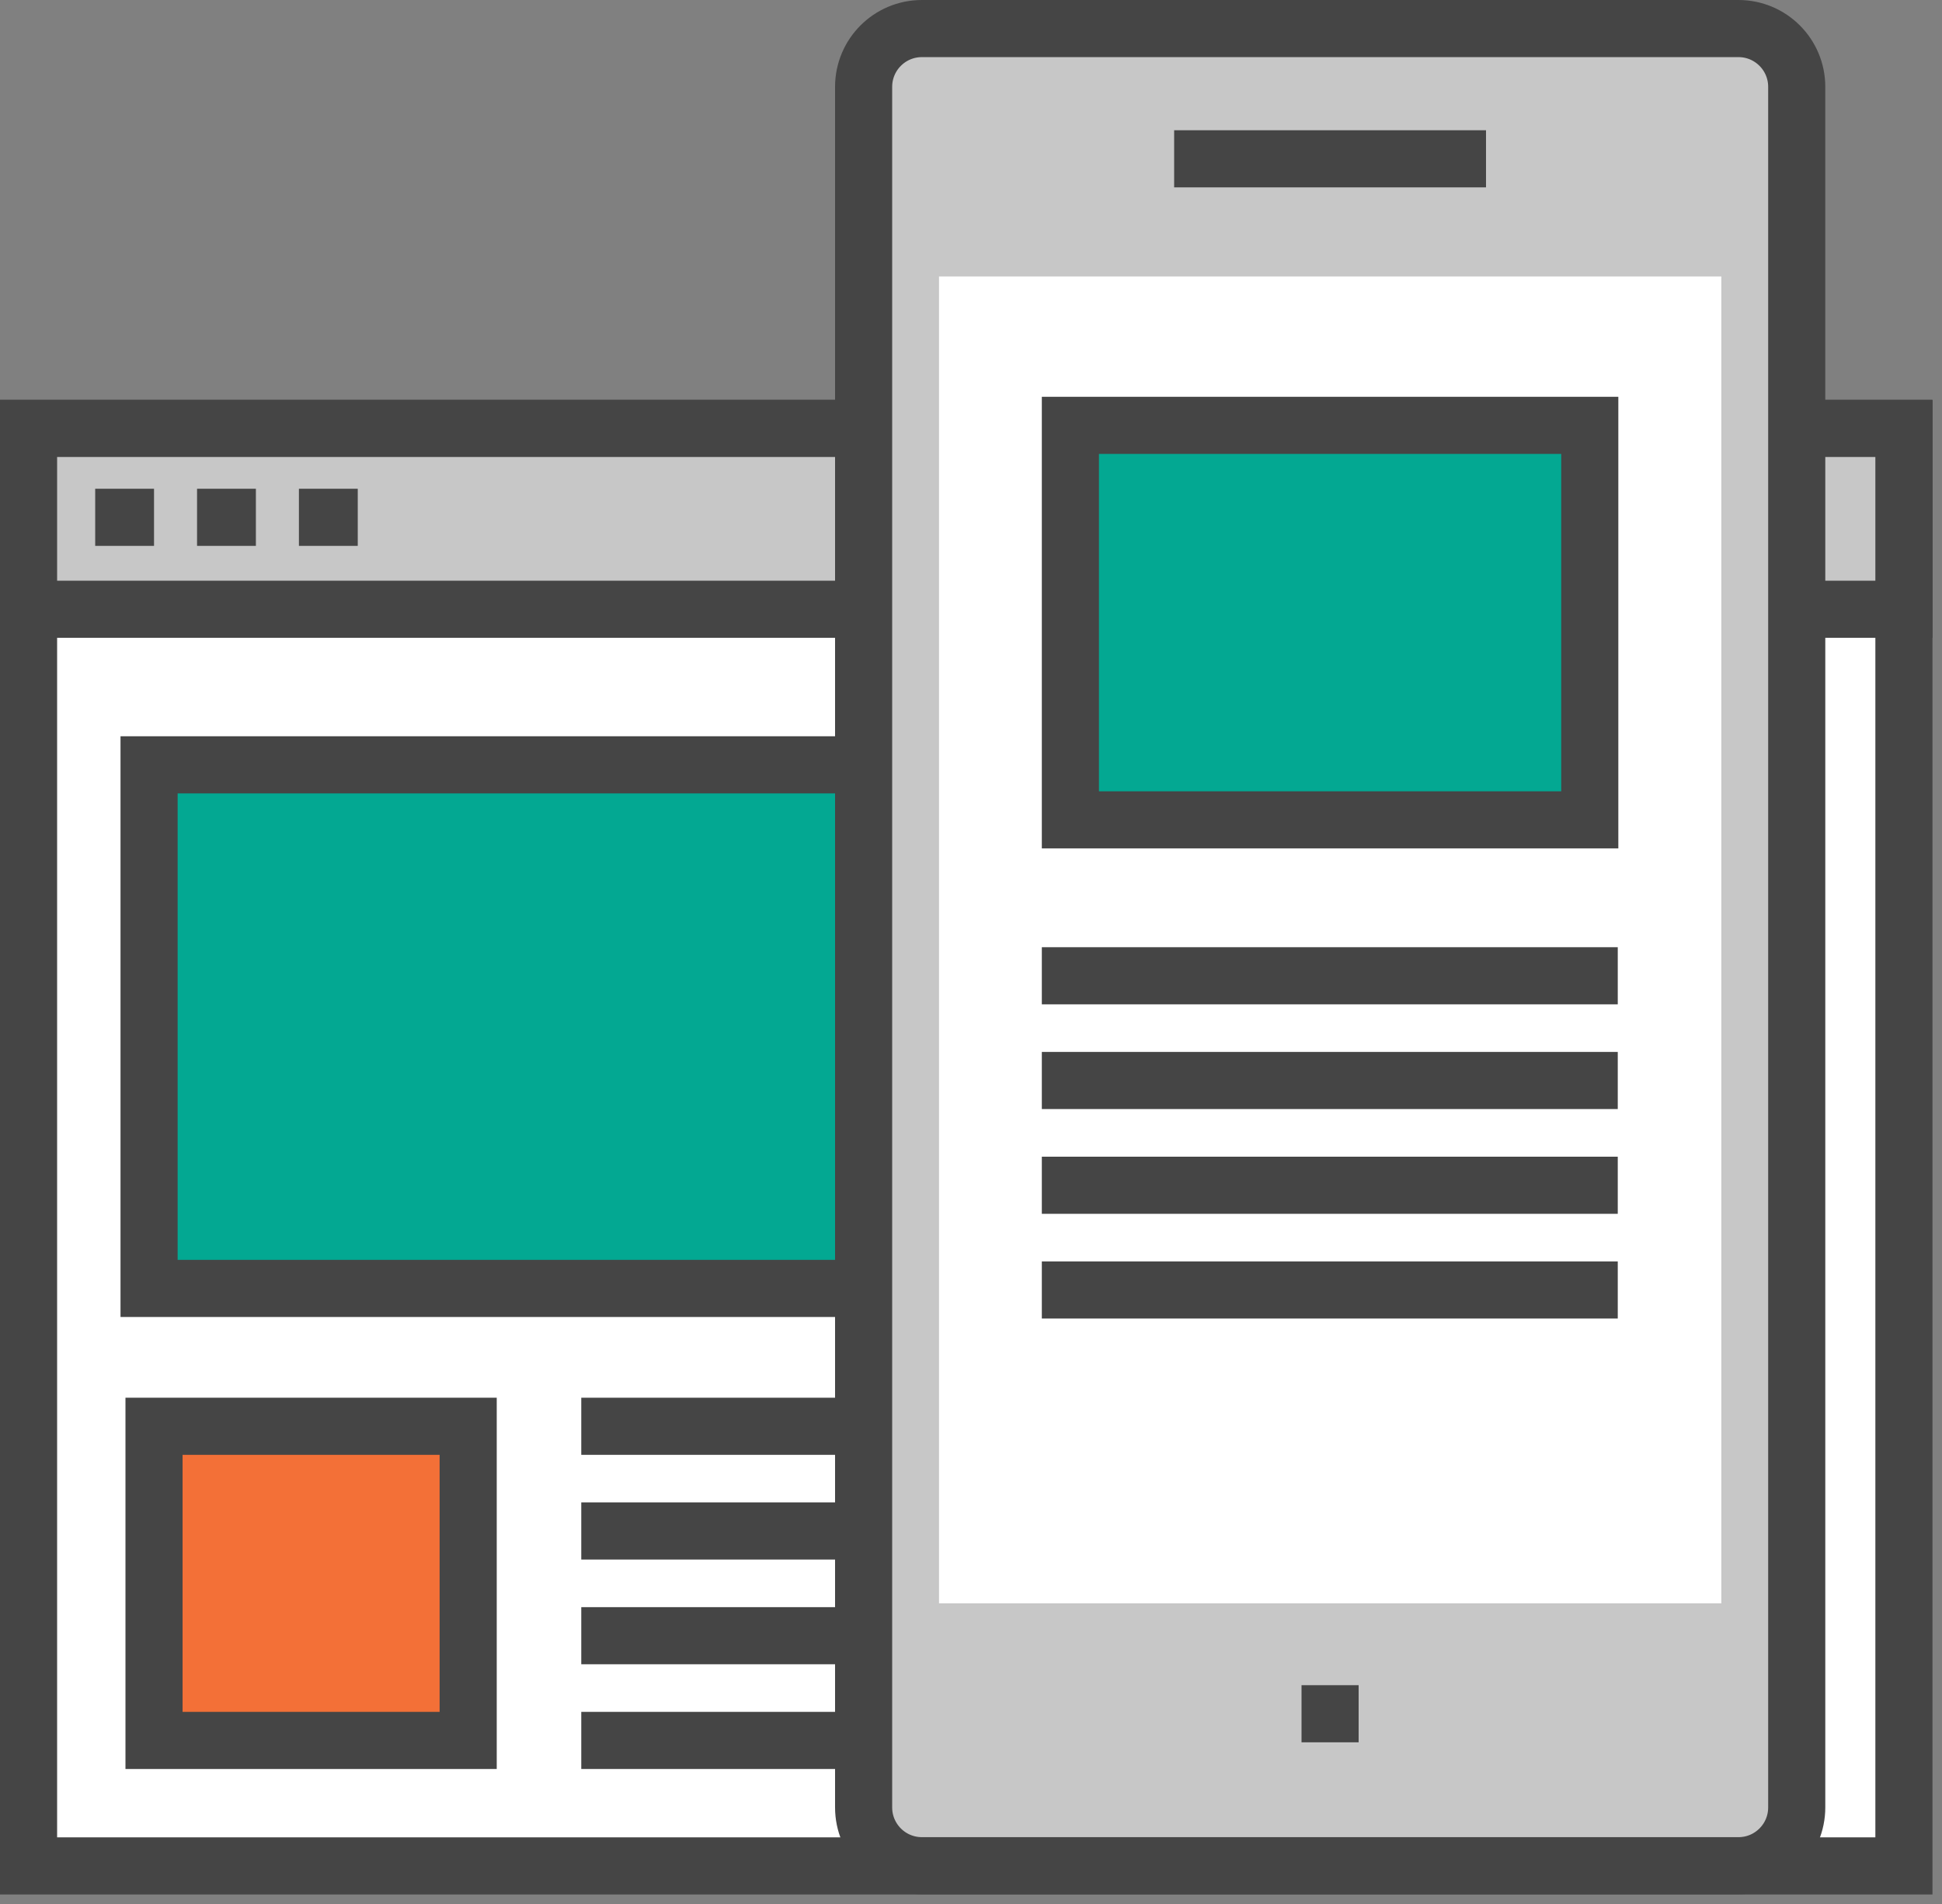
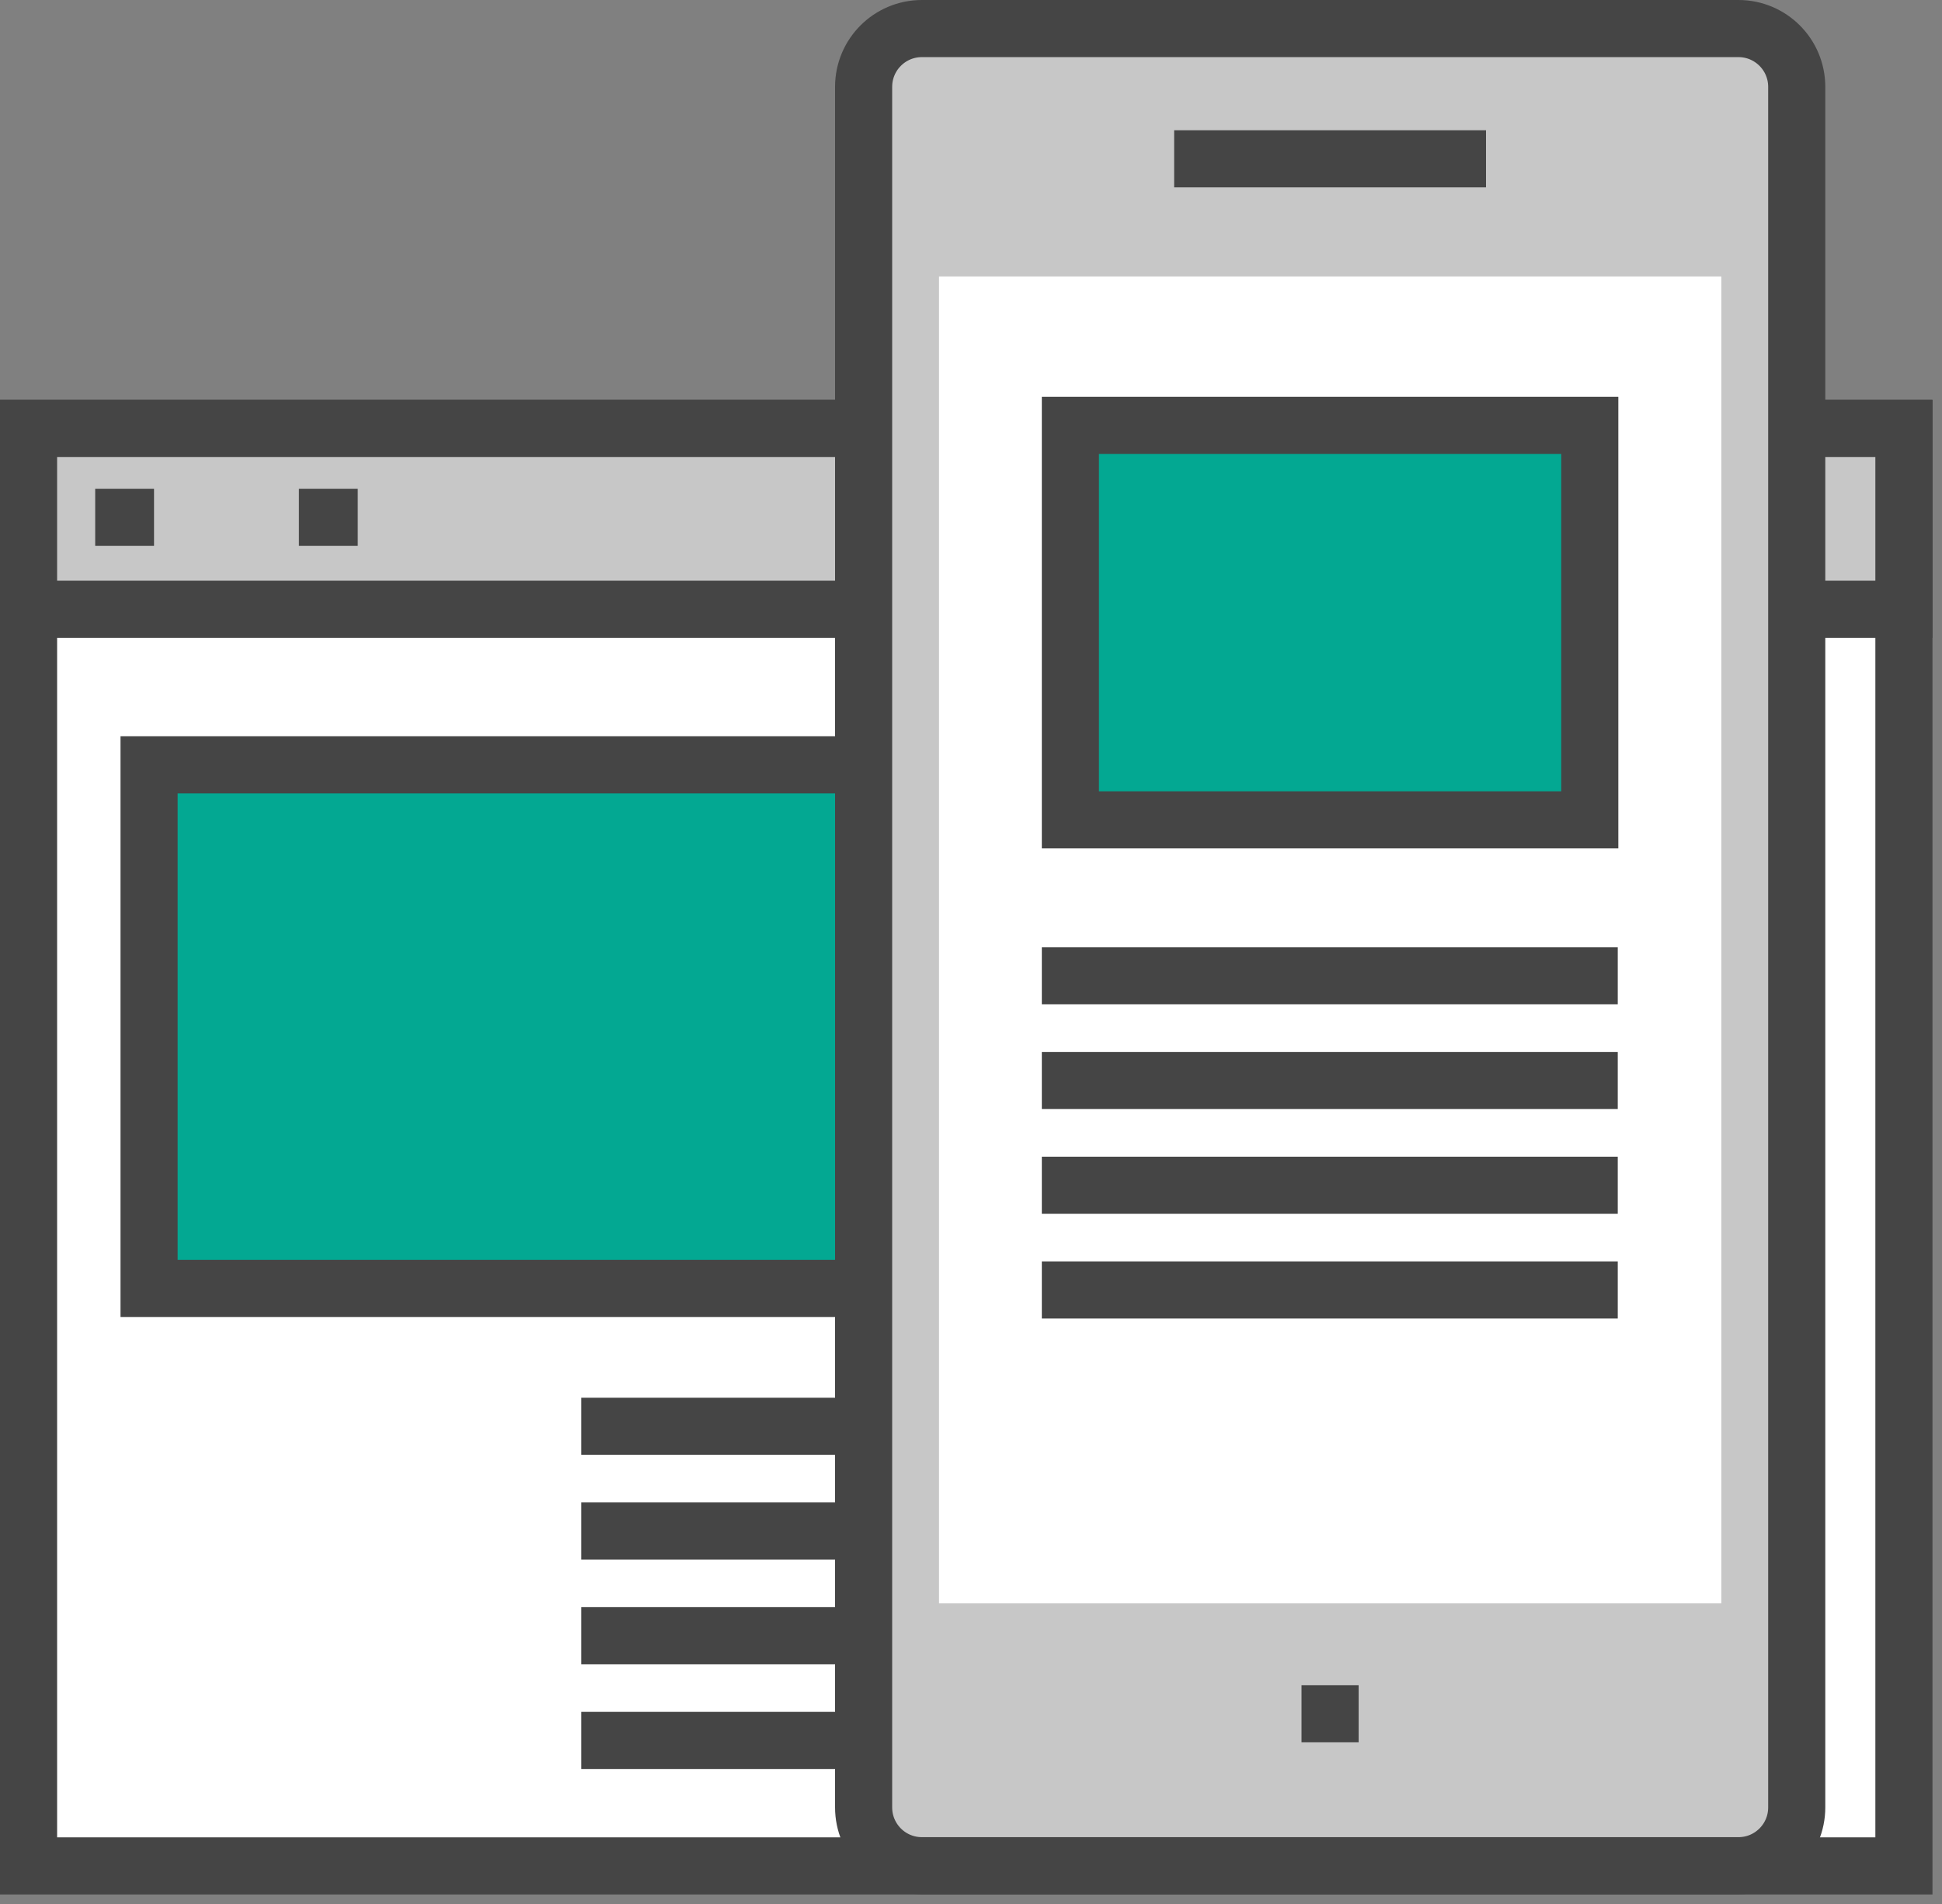
<svg xmlns="http://www.w3.org/2000/svg" width="102" height="100" viewBox="0 0 102 100" fill="none">
  <rect x="0" y="0" width="102" height="100" fill="#808080" stroke="none" />
  <g id="icon-high-quality-experience" clip-path="url(#clip0_363_2790)">
    <path id="Vector" d="M100 22.5H1.5V98H100V22.5Z" fill="white" stroke="#454545" stroke-width="3" stroke-miterlimit="10" />
    <path id="Vector_2" d="M93.66 40.17H7.83V67.67H93.66V40.17Z" fill="#03A892" stroke="#454545" stroke-width="3" stroke-miterlimit="10" />
    <path id="Vector_3" d="M100 22.5H1.5V32H100V22.5Z" fill="#C7C7C7" stroke="#454545" stroke-width="3" stroke-miterlimit="10" />
    <path id="Vector_4" d="M5 27.17H8.09" stroke="#454545" stroke-width="3" stroke-miterlimit="10" />
-     <path id="Vector_5" d="M10.35 27.17H13.44" stroke="#454545" stroke-width="3" stroke-miterlimit="10" />
    <path id="Vector_6" d="M15.7 27.17H18.79" stroke="#454545" stroke-width="3" stroke-miterlimit="10" />
    <path id="Vector_7" d="M30.53 74.91H88.28" stroke="#454545" stroke-width="3" stroke-linejoin="bevel" />
    <path id="Vector_8" d="M30.53 80.41H88.28" stroke="#454545" stroke-width="3" stroke-linejoin="bevel" />
    <path id="Vector_9" d="M30.53 85.91H88.28" stroke="#454545" stroke-width="3" stroke-linejoin="bevel" />
    <path id="Vector_10" d="M30.53 91.41H88.28" stroke="#454545" stroke-width="3" stroke-linejoin="bevel" />
-     <path id="Vector_11" d="M24.59 74.91H8.09V91.41H24.59V74.91Z" fill="#F37037" stroke="#454545" stroke-width="3" stroke-miterlimit="10" />
    <path id="Vector_12" d="M48.42 1.5H91.31C93 1.5 94.37 2.87 94.37 4.56V94.93C94.37 96.62 93 97.99 91.31 97.99H48.42C46.73 97.99 45.36 96.62 45.36 94.93V4.56C45.36 2.87 46.73 1.5 48.42 1.5Z" fill="#C7C7C7" stroke="#454545" stroke-width="3" stroke-linejoin="round" />
    <path id="Vector_13" d="M90.41 14.52H49.32V84.21H90.41V14.52Z" fill="white" />
    <path id="Vector_14" d="M83.5 22.34H56.22V43.06H83.5V22.34Z" fill="#03A892" />
    <path id="Vector_15" d="M82 23.84V41.56H57.72V23.84H82ZM85 20.84H54.72V44.56H85V20.84Z" fill="#454545" />
    <path id="Vector_16" d="M61.67 8.34H78.05" stroke="#454545" stroke-width="3" stroke-linejoin="round" />
    <path id="Vector_17" d="M68.36 90.01H71.36" stroke="#454545" stroke-width="3" stroke-linejoin="round" />
    <path id="Vector_18" d="M54.72 51.25H84.97" stroke="#454545" stroke-width="3" stroke-linejoin="bevel" />
    <path id="Vector_19" d="M54.72 56.75H84.97" stroke="#454545" stroke-width="3" stroke-linejoin="bevel" />
    <path id="Vector_20" d="M54.72 62.25H84.97" stroke="#454545" stroke-width="3" stroke-linejoin="bevel" />
    <path id="Vector_21" d="M54.72 67.75H84.97" stroke="#454545" stroke-width="3" stroke-linejoin="bevel" />
  </g>
  <defs>
    <clipPath id="clip0_363_2790">
      <rect width="101.5" height="99.5" fill="white" />
    </clipPath>
  </defs>
</svg>